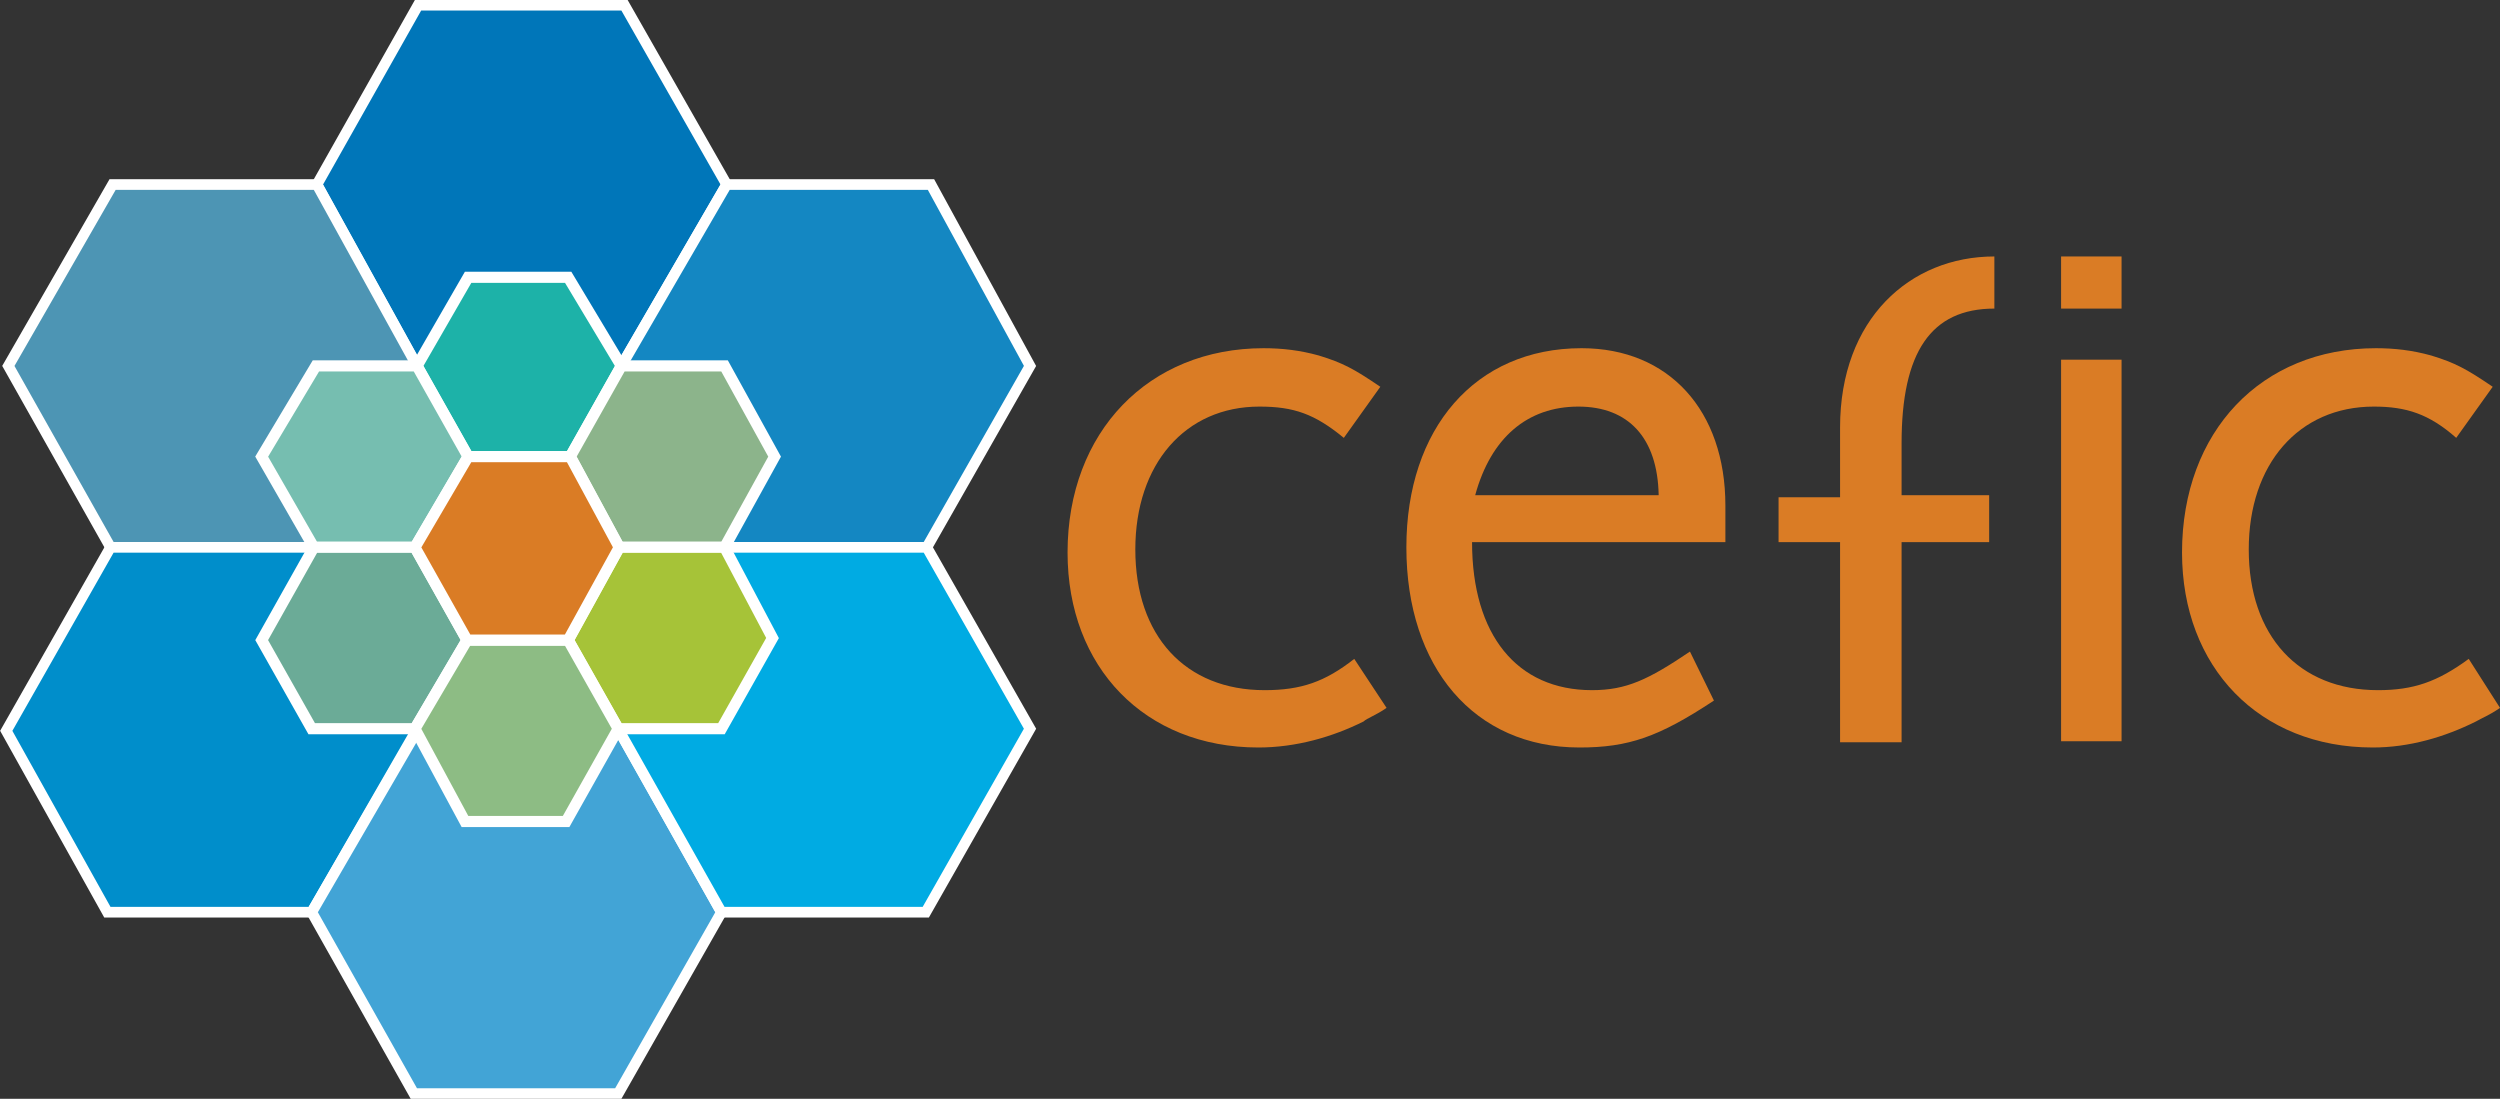
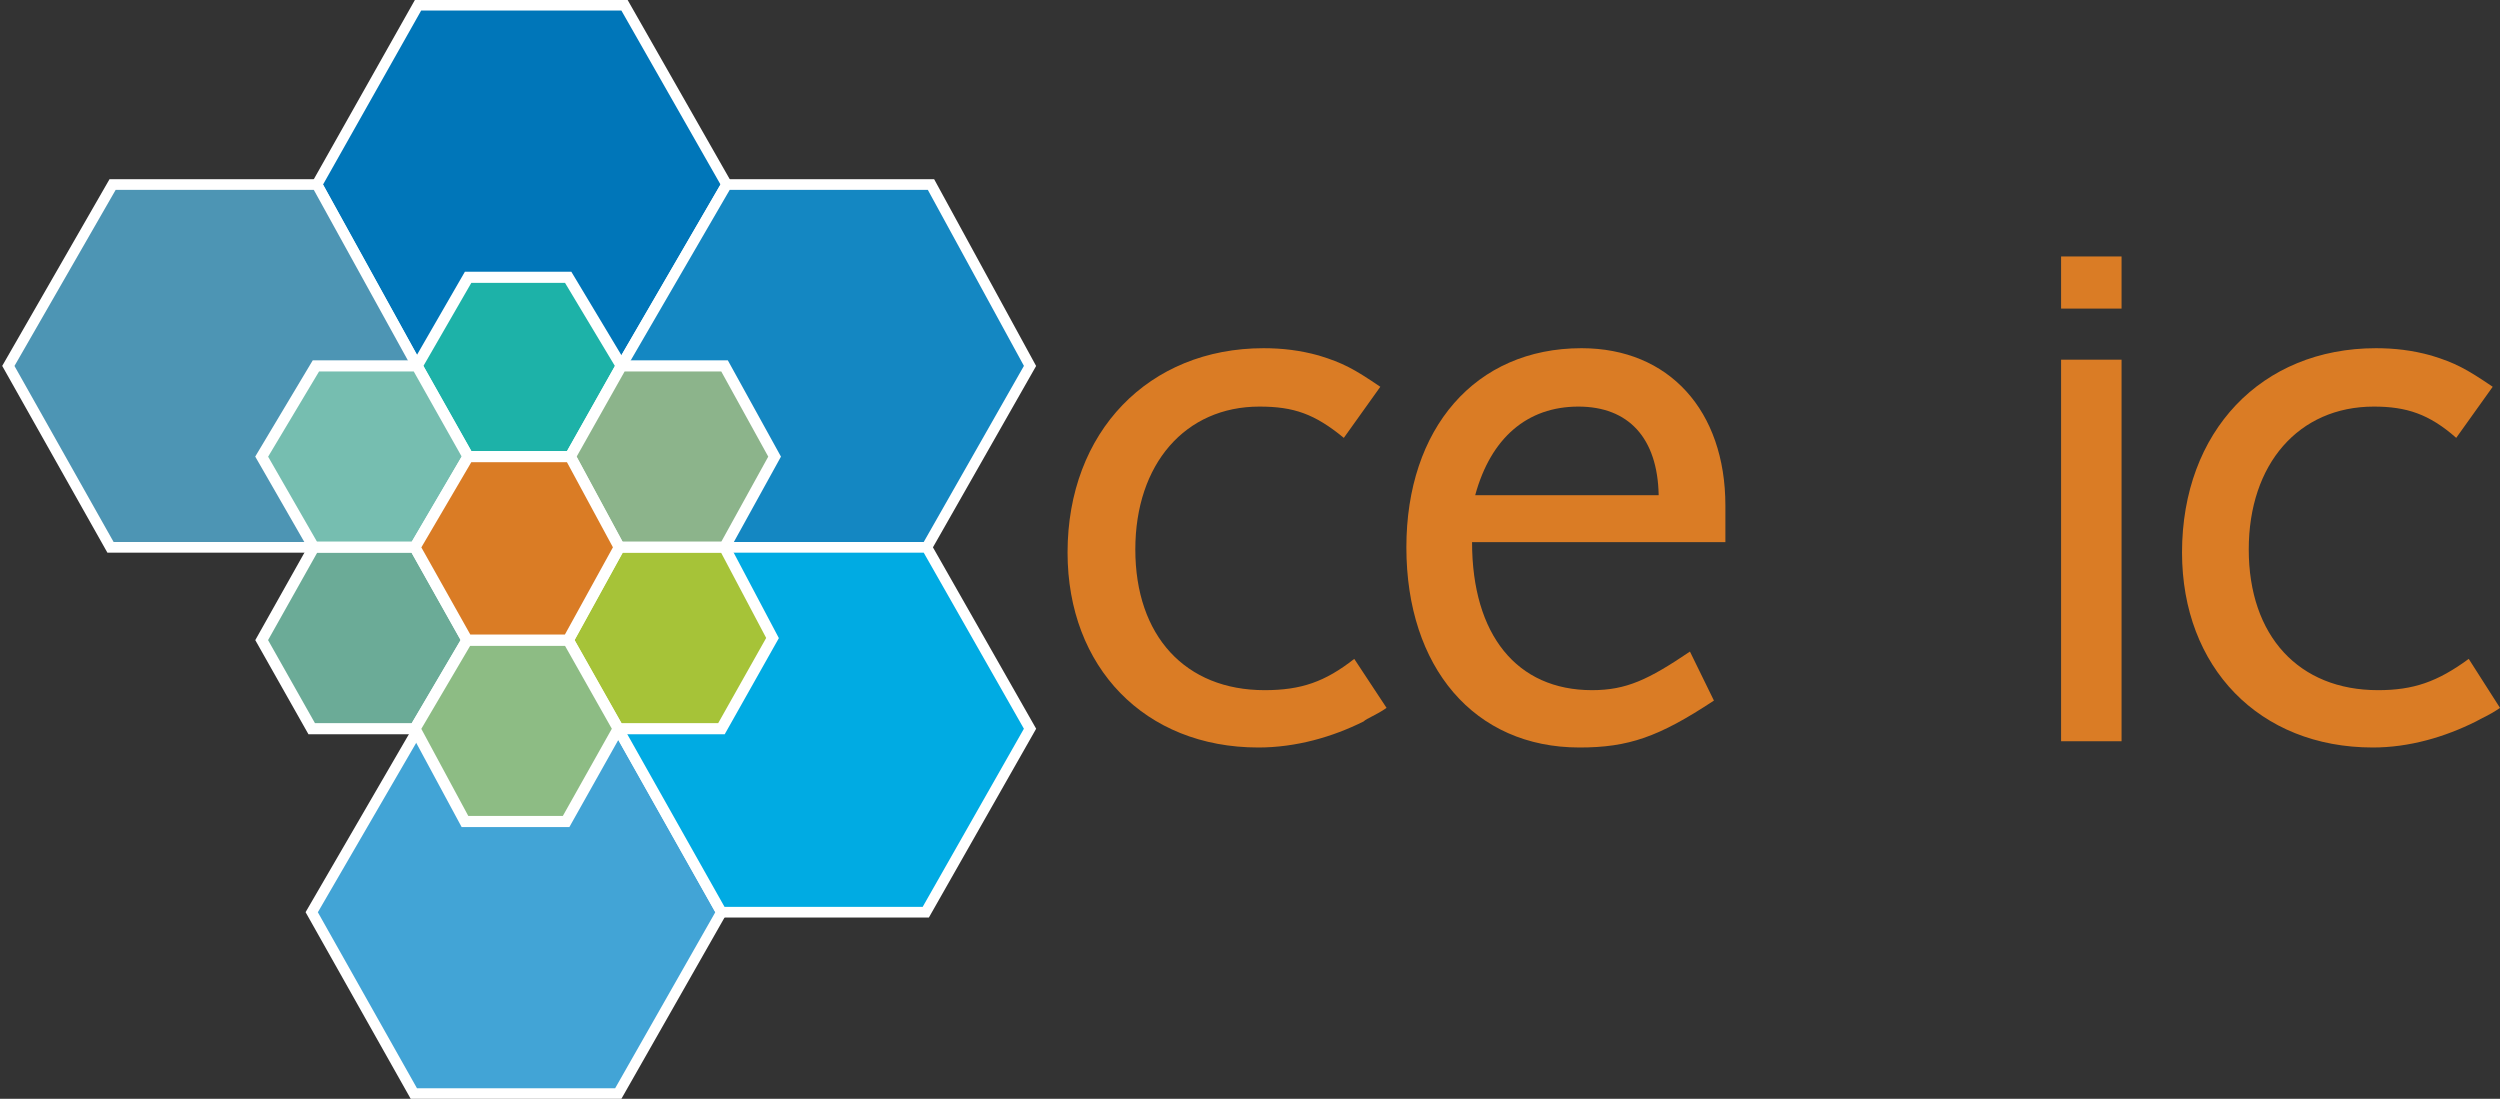
<svg xmlns="http://www.w3.org/2000/svg" version="1.1" id="Layer_1" x="0px" y="0px" viewBox="0 0 239.8 105.4" style="enable-background:new 0 0 239.8 105.4;" xml:space="preserve">
  <rect x="0" y="0" width="239.8" height="105.4" fill="#333333" stroke="none" />
  <style type="text/css">
	.st0{fill-rule:evenodd;clip-rule:evenodd;fill:#DA7C25;}
	.st1{fill-rule:evenodd;clip-rule:evenodd;fill:#0076B9;stroke:#FFFFFF;stroke-width:1.022;stroke-miterlimit:2.613;}
	.st2{fill-rule:evenodd;clip-rule:evenodd;fill:#1487C2;stroke:#FFFFFF;stroke-width:1.022;stroke-miterlimit:2.613;}
	.st3{fill-rule:evenodd;clip-rule:evenodd;fill:#4D95B4;stroke:#FFFFFF;stroke-width:1.022;stroke-miterlimit:2.613;}
	.st4{fill-rule:evenodd;clip-rule:evenodd;fill:#008ECB;stroke:#FFFFFF;stroke-width:1.022;stroke-miterlimit:2.613;}
	.st5{fill-rule:evenodd;clip-rule:evenodd;fill:#42A4D6;stroke:#FFFFFF;stroke-width:1.022;stroke-miterlimit:2.613;}
	.st6{fill-rule:evenodd;clip-rule:evenodd;fill:#00ABE3;stroke:#FFFFFF;stroke-width:1.022;stroke-miterlimit:2.613;}
	.st7{fill-rule:evenodd;clip-rule:evenodd;fill:#1DB2A8;stroke:#FFFFFF;stroke-width:1.068;stroke-miterlimit:2.613;}
	.st8{fill-rule:evenodd;clip-rule:evenodd;fill:#8CB48B;stroke:#FFFFFF;stroke-width:1.068;stroke-miterlimit:2.613;}
	.st9{fill-rule:evenodd;clip-rule:evenodd;fill:#A6C338;stroke:#FFFFFF;stroke-width:1.068;stroke-miterlimit:2.613;}
	.st10{fill-rule:evenodd;clip-rule:evenodd;fill:#76BEB0;stroke:#FFFFFF;stroke-width:1.068;stroke-miterlimit:2.613;}
	.st11{fill-rule:evenodd;clip-rule:evenodd;fill:#6BAB97;stroke:#FFFFFF;stroke-width:1.068;stroke-miterlimit:2.613;}
	.st12{fill-rule:evenodd;clip-rule:evenodd;fill:#8DBC84;stroke:#FFFFFF;stroke-width:1.068;stroke-miterlimit:2.613;}
	.st13{fill-rule:evenodd;clip-rule:evenodd;fill:#DA7C25;stroke:#FFFFFF;stroke-width:1.068;stroke-miterlimit:2.613;}
</style>
  <g>
-     <path class="st0" d="M133,67.9l-3.1-4.7c-2.8,2.2-5.1,3-8.6,3c-7.6,0-12.4-5.2-12.4-13.5c0-8.2,4.8-13.7,11.9-13.7   c3.3,0,5.3,0.7,8.1,3l3.5-4.9c-2.5-1.7-3.6-2.3-5.9-3c-1.8-0.5-3.5-0.7-5.3-0.7c-11,0-18.8,8-18.8,19.6c0,11,7.4,18.7,18.3,18.7   c3.6,0,7.1-1,10.1-2.5C131.1,68.9,132,68.6,133,67.9L133,67.9z" />
-     <path class="st0" d="M191.3,24.6c-8.1,0-14.8,6-14.8,16.4v6.7h-5.9V52h5.9v19.2h5.9V52h8.4v-4.5h-8.4v-5c0-8.7,2.8-12.9,8.9-12.9   V24.6L191.3,24.6z" />
+     <path class="st0" d="M133,67.9l-3.1-4.7c-2.8,2.2-5.1,3-8.6,3c-7.6,0-12.4-5.2-12.4-13.5c0-8.2,4.8-13.7,11.9-13.7   c3.3,0,5.3,0.7,8.1,3l3.5-4.9c-2.5-1.7-3.6-2.3-5.9-3c-1.8-0.5-3.5-0.7-5.3-0.7c-11,0-18.8,8-18.8,19.6c0,11,7.4,18.7,18.3,18.7   c3.6,0,7.1-1,10.1-2.5C131.1,68.9,132,68.6,133,67.9L133,67.9" />
    <polygon class="st0" points="197.7,71.1 203.5,71.1 203.5,34.5 197.7,34.5 197.7,71.1  " />
    <polygon class="st0" points="197.7,29.6 203.5,29.6 203.5,24.6 197.7,24.6 197.7,29.6  " />
    <path class="st0" d="M239.8,67.9l-3-4.7c-3,2.2-5.3,3-8.7,3c-7.6,0-12.4-5.2-12.4-13.5c0-8.2,4.8-13.7,12-13.7c3.1,0,5.3,0.7,7.9,3   l3.5-4.9c-2.5-1.7-3.6-2.3-5.9-3c-1.8-0.5-3.5-0.7-5.3-0.7c-11,0-18.6,8-18.6,19.6c0,11,7.4,18.7,18.3,18.7c3.5,0,6.9-1,9.9-2.5   C238,68.9,238.8,68.6,239.8,67.9L239.8,67.9z" />
    <path class="st0" d="M141.2,52c0,8.9,4.3,14.2,11.5,14.2c3.3,0,5.4-1,9.4-3.7l2.3,4.7c-5.3,3.5-8.2,4.5-12.9,4.5   c-10.1,0-16.6-7.7-16.6-19.2c0-11.4,6.6-19.1,16.8-19.1c8.4,0,13.8,6,13.8,15.1V52H141.2L141.2,52z M151.4,39c-4.9,0-8.4,3-9.9,8.5   h17.6C159,42,156.2,39,151.4,39L151.4,39z" />
    <polygon class="st1" points="40.1,0.5 59.9,0.5 69.7,17.7 59.6,35.1 40,35.1 30.4,17.7 40.1,0.5  " />
    <polygon class="st2" points="69.7,17.7 89.3,17.7 98.8,35.1 88.9,52.5 69.5,52.5 59.6,35.1 69.7,17.7  " />
    <polygon class="st3" points="10.8,17.7 30.4,17.7 40,35.1 30.1,52.5 10.6,52.5 0.8,35.1 10.8,17.7  " />
-     <polygon class="st4" points="10.6,52.5 30.1,52.5 39.8,70.3 29.9,87.5 10.3,87.5 0.6,70.1 10.6,52.5  " />
    <polygon class="st5" points="40,70.1 59.4,70.1 69.2,87.5 59.3,104.9 39.7,104.9 29.9,87.5 40,70.1  " />
    <polygon class="st6" points="69.5,52.5 88.9,52.5 98.8,69.9 88.8,87.5 69.2,87.5 59.4,70.1 69.5,52.5  " />
    <polygon class="st7" points="44.9,26.6 54.5,26.6 59.6,35.1 54.7,43.8 44.9,43.8 40,35.1 44.9,26.6  " />
    <polygon class="st8" points="59.6,35.1 69.5,35.1 74.3,43.8 69.5,52.5 59.4,52.5 54.7,43.8 59.6,35.1  " />
    <polygon class="st9" points="59.4,52.5 69.5,52.5 74.1,61.2 69.2,69.9 59.3,69.9 54.5,61.4 59.4,52.5  " />
    <polygon class="st10" points="30.3,35.1 40,35.1 44.9,43.8 39.8,52.5 30.1,52.5 25.1,43.8 30.3,35.1  " />
    <polygon class="st11" points="30.1,52.5 39.8,52.5 44.8,61.4 39.8,69.9 29.9,69.9 25.1,61.4 30.1,52.5  " />
    <polygon class="st12" points="44.8,61.4 54.5,61.4 59.3,69.9 54.3,78.8 44.6,78.8 39.8,69.9 44.8,61.4  " />
    <polygon class="st13" points="44.9,43.8 54.7,43.8 59.4,52.5 54.5,61.4 44.8,61.4 39.8,52.5 44.9,43.8  " />
  </g>
</svg>